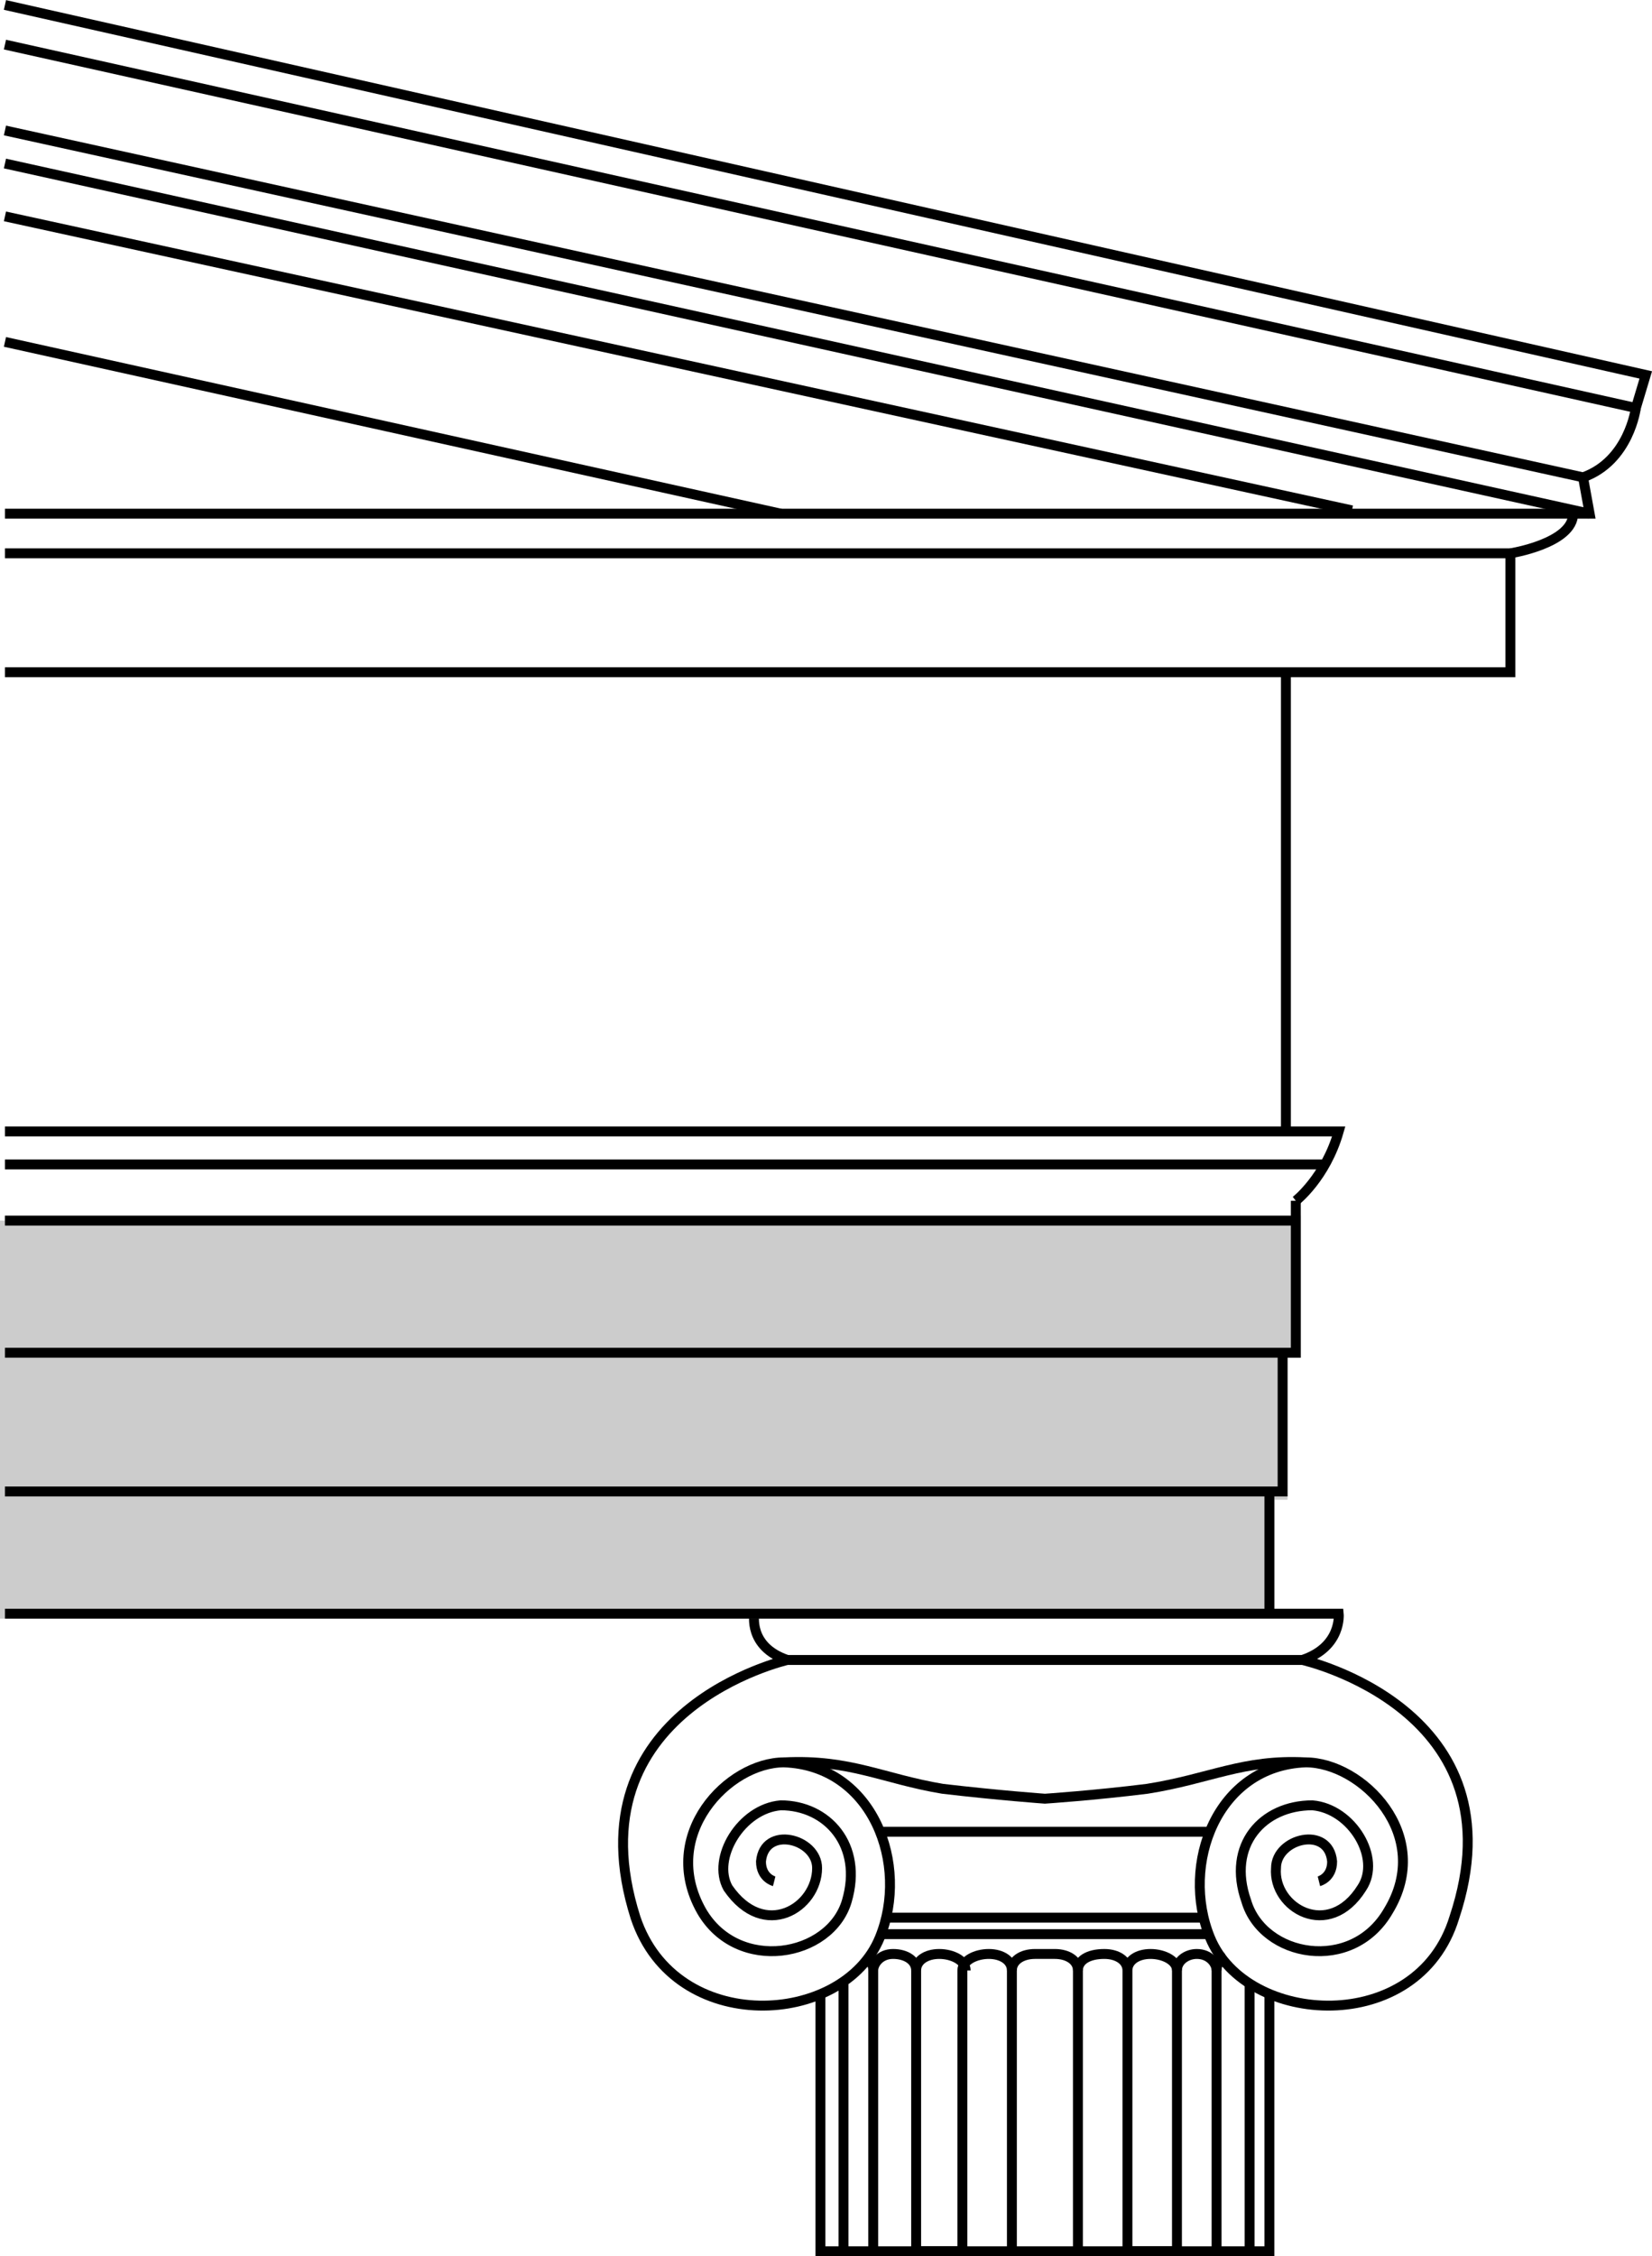
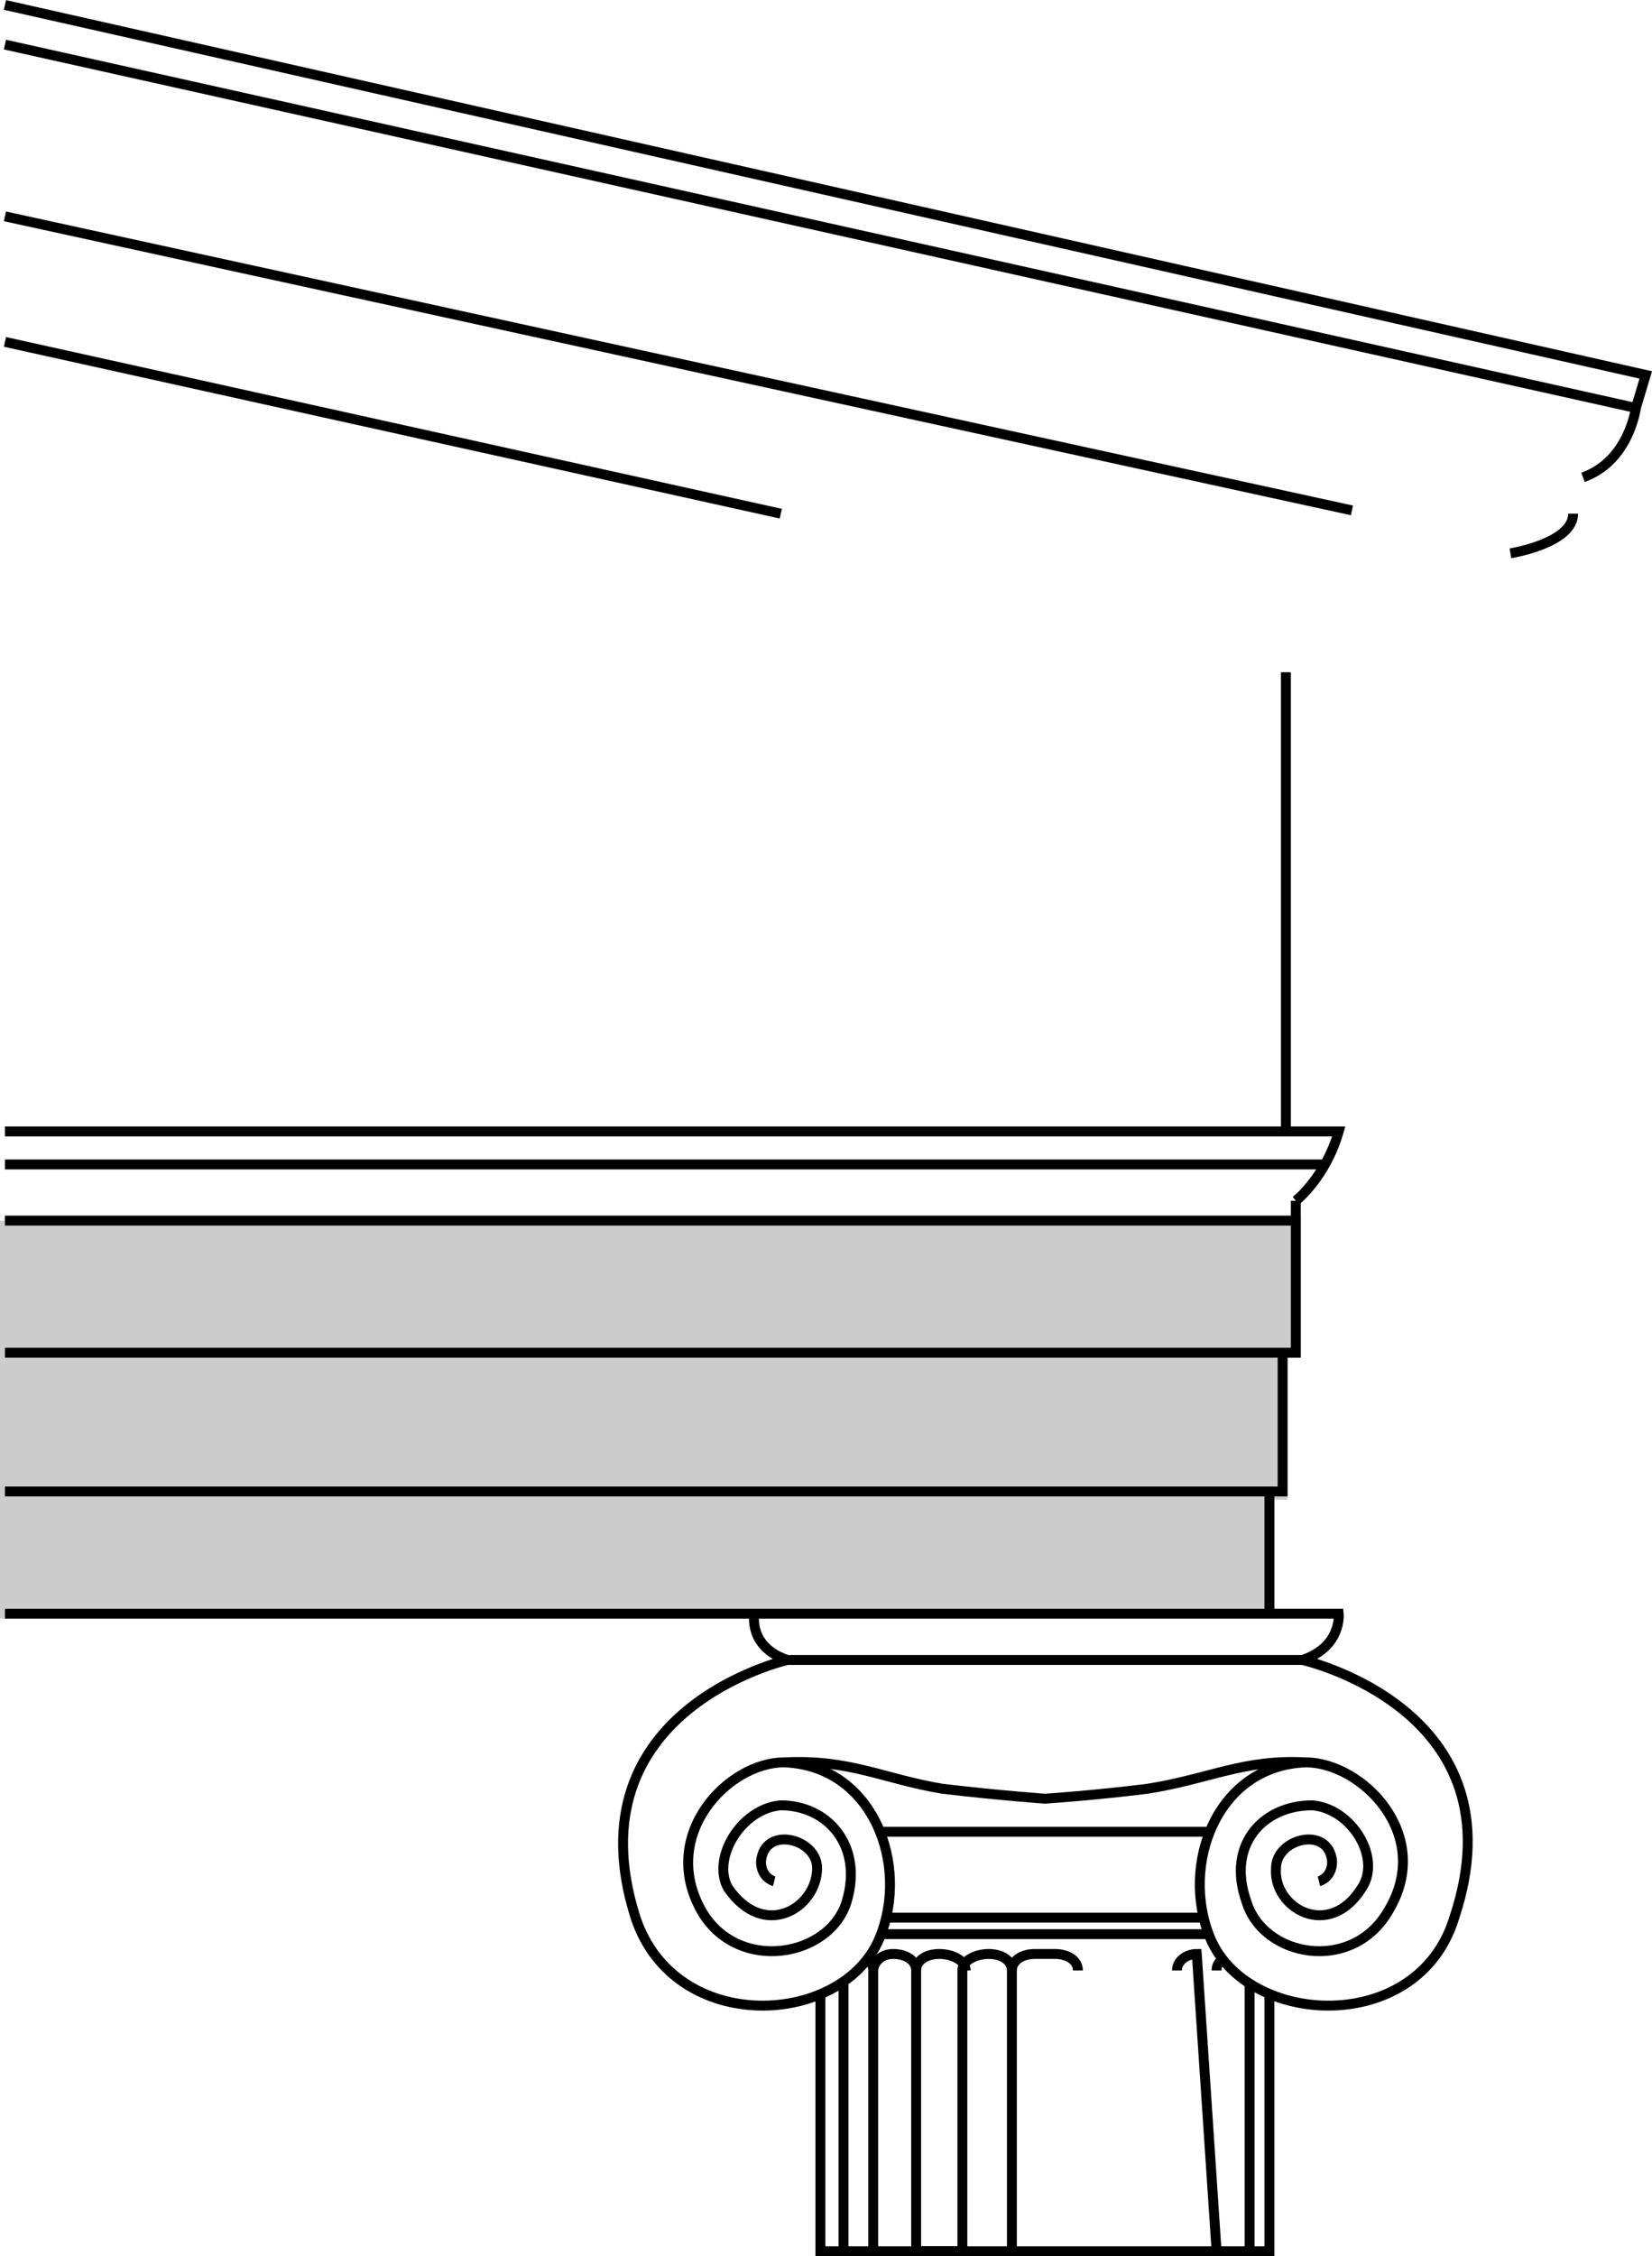
<svg xmlns="http://www.w3.org/2000/svg" xml:space="preserve" viewBox="0 0 90.07 122.94">
  <polyline style="fill:none;  fill-rule:nonzero; stroke:#000000; stroke-width:0.54; stroke-linecap:butt; stroke-linejoin:miter" points="45.99,108.09 45.99,122.67 " />
  <path style="fill:none;  fill-rule:nonzero; stroke:#000000; stroke-width:0.54; stroke-linecap:butt; stroke-linejoin:miter" d="M 52.65 107.37 C 52.65 106.83 51.93 106.47 51.21 106.47 C 50.49 106.47 49.95 106.83 49.95 107.37   L 49.95 122.67 L 52.47 122.67 L 52.47 107.37   C 52.47 106.83 53.19 106.47 53.91 106.47 C 54.63 106.47 55.17 106.83 55.17 107.37 L 55.17 122.49" />
  <path style="fill:none;  fill-rule:nonzero; stroke:#000000; stroke-width:0.54; stroke-linecap:butt; stroke-linejoin:miter" d="M 49.95 107.37 C 49.95 106.83 49.41 106.47 48.69 106.47 C 47.97 106.47 47.61 107.01 47.61 107.37   L 47.61 122.67" />
  <path style="fill:none;  fill-rule:nonzero; stroke:#000000; stroke-width:0.54; stroke-linecap:butt; stroke-linejoin:miter" d="M 47.61 107.37 C 47.61 107.01 47.43 106.83 47.25 106.65" />
  <polyline style="fill:none;  fill-rule:nonzero; stroke:#000000; stroke-width:0.54; stroke-linecap:butt; stroke-linejoin:miter" points="68.13,108.09 68.13,122.67 " />
-   <path style="fill:none;  fill-rule:nonzero; stroke:#000000; stroke-width:0.54; stroke-linecap:butt; stroke-linejoin:miter" d="M 61.47 107.37 C 61.47 106.83 62.01 106.47 62.73 106.47 C 63.45 106.47 64.17 106.83 64.17 107.37   L 64.17 122.67 L 61.47 122.67 L 61.47 107.37   C 61.47 106.83 60.93 106.47 60.21 106.47 C 59.31 106.47 58.77 106.83 58.77 107.37 L 58.77 122.49" />
-   <path style="fill:none;  fill-rule:nonzero; stroke:#000000; stroke-width:0.54; stroke-linecap:butt; stroke-linejoin:miter" d="M 64.17 107.37 C 64.17 106.83 64.71 106.47 65.25 106.47 C 65.97 106.47 66.33 107.01 66.33 107.37   L 66.33 122.67" />
+   <path style="fill:none;  fill-rule:nonzero; stroke:#000000; stroke-width:0.54; stroke-linecap:butt; stroke-linejoin:miter" d="M 64.17 107.37 C 64.17 106.83 64.71 106.47 65.25 106.47 L 66.33 122.67" />
  <path style="fill:none;  fill-rule:nonzero; stroke:#000000; stroke-width:0.54; stroke-linecap:butt; stroke-linejoin:miter" d="M 66.33 107.37 C 66.33 107.01 66.51 106.83 66.87 106.65" />
  <path style="fill:none;  fill-rule:nonzero; stroke:#000000; stroke-width:0.54; stroke-linecap:butt; stroke-linejoin:miter" d="M 71.91 102.51 C 71.91 102.51 72.63 102.33 72.63 101.43 C 72.45 99.45 69.57 100.17 69.57 101.79   C 69.39 103.95 72.45 105.75 74.25 102.87 C 75.33 101.25 73.71 98.55 71.55 98.37 C 68.85 98.37 66.87 100.53 67.95 103.59   C 68.85 106.65 73.71 107.55 75.69 104.13 C 78.21 99.99 74.25 96.03 71.19 96.03 L 71.19 96.03   C 66.33 96.21 64.35 101.61 65.97 105.57 C 67.95 110.43 77.31 110.97 79.29 104.49 C 83.07 93.15 71.01 90.45 71.01 90.45   L 56.97 90.45 L 42.93 90.45 C 42.93 90.45 31.05 93.15 34.65 104.49   C 36.81 110.97 45.99 110.43 47.97 105.57 C 49.59 101.61 47.61 96.21 42.75 96.03 L 42.75 96.03   C 39.69 96.03 35.91 99.99 38.25 104.13 C 40.23 107.55 45.27 106.65 46.17 103.59 C 47.07 100.53 45.09 98.37 42.57 98.37   C 40.41 98.55 38.79 101.25 39.69 102.87 C 41.67 105.75 44.55 103.95 44.55 101.79 C 44.55 100.17 41.67 99.45 41.49 101.43   C 41.49 102.33 42.21 102.51 42.21 102.51" />
  <path style="fill:none;  fill-rule:nonzero; stroke:#000000; stroke-width:0.54; stroke-linecap:butt; stroke-linejoin:miter" d="M 71.19 96.03 C 67.77 95.85 65.97 96.93 62.55 97.47 C 59.67 97.83 56.97 98.01 56.97 98.01   C 56.97 98.01 54.45 97.83 51.39 97.47 C 48.15 96.93 46.35 95.85 42.75 96.03" />
  <polyline style="fill:none;  fill-rule:nonzero; stroke:#000000; stroke-width:0.54; stroke-linecap:butt; stroke-linejoin:miter" points="65.97,99.81 56.97,99.81 48.15,99.81 " />
  <polyline style="fill:none;  fill-rule:nonzero; stroke:#000000; stroke-width:0.54; stroke-linecap:butt; stroke-linejoin:miter" points="65.61,104.49 56.97,104.49 48.33,104.49 " />
  <polyline style="fill:none;  fill-rule:nonzero; stroke:#000000; stroke-width:0.54; stroke-linecap:butt; stroke-linejoin:miter" points="65.97,105.39 56.97,105.39 47.97,105.39 " />
  <path style="fill:none;  fill-rule:nonzero; stroke:#000000; stroke-width:0.54; stroke-linecap:butt; stroke-linejoin:miter" d="M 58.77 107.37 C 58.77 106.83 58.23 106.47 57.51 106.47 C 57.33 106.47 57.15 106.47 56.97 106.47   C 56.79 106.47 56.61 106.47 56.43 106.47 C 55.71 106.47 55.17 106.83 55.17 107.37" />
  <polyline style="fill:none;  fill-rule:nonzero; stroke:#000000; stroke-width:0.54; stroke-linecap:butt; stroke-linejoin:miter" points="44.73,108.63 44.73,122.67 56.97,122.67 69.21,122.67   69.21,108.63 " />
  <path style="fill:none;  fill-rule:nonzero; stroke:#000000; stroke-width:0.54; stroke-linecap:butt; stroke-linejoin:miter" d="M 41.13 87.93 C 41.13 87.93 40.77 89.73 42.93 90.45" />
  <polygon style="fill:#CCCCCC;  fill-rule:nonzero; stroke:none; stroke-width:0.54; stroke-linecap:butt; stroke-linejoin:bevel" points="0.27,66.51 70.65,66.51 70.65,73.71 69.93,73.71   69.93,81.45 69.21,81.45 69.21,87.93 0.27,87.93   0.27,66.51 " />
  <polyline style="fill:none;  fill-rule:nonzero; stroke:#CCCCCC; stroke-width:0.54; stroke-linecap:butt; stroke-linejoin:miter" points="0.27,66.51 70.65,66.51 70.65,73.71 69.93,73.71   69.93,81.45 69.21,81.45 69.21,87.93 0.27,87.93   0.27,66.51 " />
  <polyline style="fill:none;  fill-rule:nonzero; stroke:#000000; stroke-width:0.54; stroke-linecap:butt; stroke-linejoin:miter" points="0.27,11.79 73.71,27.81 " />
  <polyline style="fill:none;  fill-rule:nonzero; stroke:#000000; stroke-width:0.54; stroke-linecap:butt; stroke-linejoin:miter" points="0.27,0.27 89.73,20.43 89.19,22.23 0.27,2.43 " />
  <polyline style="fill:none;  fill-rule:nonzero; stroke:#000000; stroke-width:0.54; stroke-linecap:butt; stroke-linejoin:miter" points="0.27,18.63 42.57,27.99 " />
  <path style="fill:none;  fill-rule:nonzero; stroke:#000000; stroke-width:0.54; stroke-linecap:butt; stroke-linejoin:miter" d="M 89.19 22.23 C 89.19 22.23 88.83 25.11 86.31 26.01" />
  <polyline style="fill:none;  fill-rule:nonzero; stroke:#000000; stroke-width:0.54; stroke-linecap:butt; stroke-linejoin:miter" points="0.27,66.51 70.65,66.51 " />
  <polyline style="fill:none;  fill-rule:nonzero; stroke:#000000; stroke-width:0.54; stroke-linecap:butt; stroke-linejoin:miter" points="0.27,63.45 72.27,63.45 " />
  <polyline style="fill:none;  fill-rule:nonzero; stroke:#000000; stroke-width:0.54; stroke-linecap:butt; stroke-linejoin:miter" points="69.21,88.11 69.21,81.27 " />
  <polyline style="fill:none;  fill-rule:nonzero; stroke:#000000; stroke-width:0.54; stroke-linecap:butt; stroke-linejoin:miter" points="0.27,73.71 70.65,73.71 70.65,73.17 70.65,65.43 " />
  <polyline style="fill:none;  fill-rule:nonzero; stroke:#000000; stroke-width:0.54; stroke-linecap:butt; stroke-linejoin:miter" points="0.27,81.27 69.93,81.27 69.93,73.71 " />
  <polyline style="fill:none;  fill-rule:nonzero; stroke:#000000; stroke-width:0.54; stroke-linecap:butt; stroke-linejoin:miter" points="70.11,61.65 70.11,36.63 " />
-   <polyline style="fill:none;  fill-rule:nonzero; stroke:#000000; stroke-width:0.54; stroke-linecap:butt; stroke-linejoin:miter" points="0.27,30.15 82.35,30.15 82.35,36.63 0.27,36.63 " />
  <path style="fill:none;  fill-rule:nonzero; stroke:#000000; stroke-width:0.54; stroke-linecap:butt; stroke-linejoin:miter" d="M 82.35 30.15 C 82.35 30.15 85.77 29.61 85.77 27.99" />
-   <polyline style="fill:none;  fill-rule:nonzero; stroke:#000000; stroke-width:0.54; stroke-linecap:butt; stroke-linejoin:miter" points="86.67,27.99 0.27,8.91 " />
-   <polyline style="fill:none;  fill-rule:nonzero; stroke:#000000; stroke-width:0.54; stroke-linecap:butt; stroke-linejoin:miter" points="0.27,27.99 86.67,27.99 86.67,27.99 86.31,26.01   0.27,7.11 " />
  <path style="fill:none;  fill-rule:nonzero; stroke:#000000; stroke-width:0.54; stroke-linecap:butt; stroke-linejoin:miter" d="M 0.27 61.65 L 72.99 61.65 C 72.27 64.17 70.65 65.43 70.65 65.43" />
  <path style="fill:none;  fill-rule:nonzero; stroke:#000000; stroke-width:0.54; stroke-linecap:butt; stroke-linejoin:miter" d="M 0.27 87.93 L 72.99 87.93 C 72.99 87.93 73.17 89.73 71.01 90.45" />
</svg>